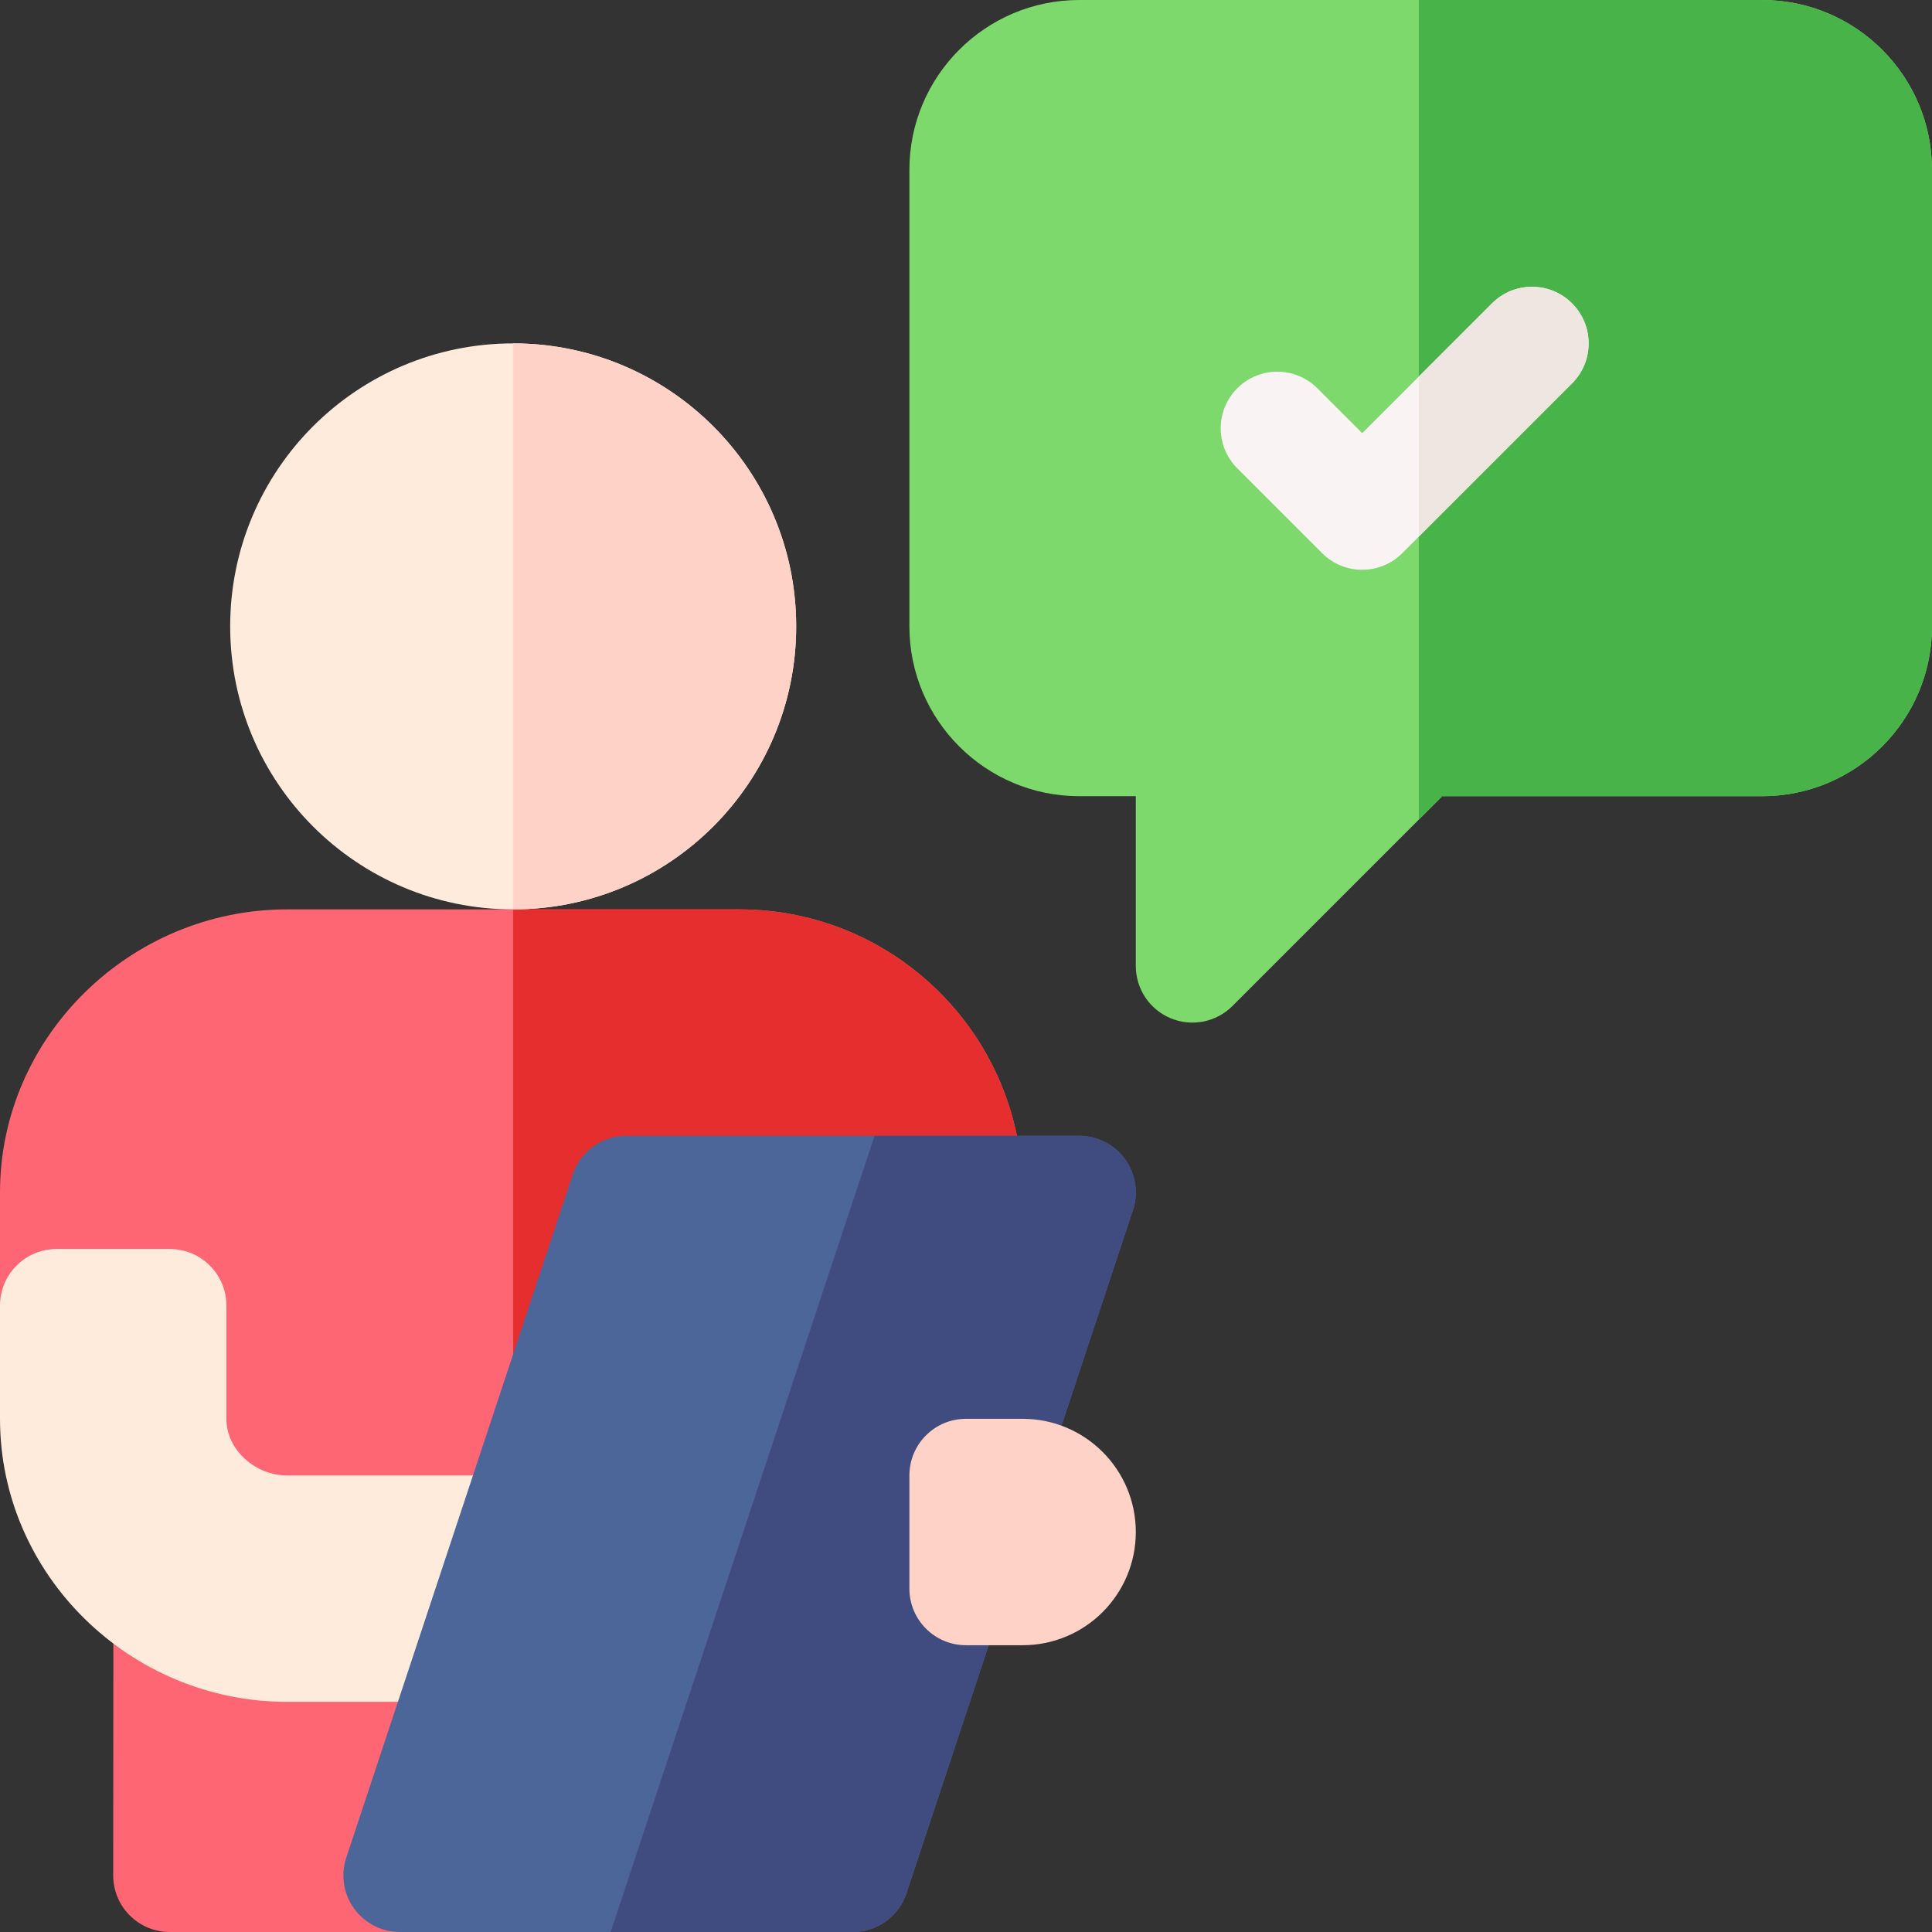
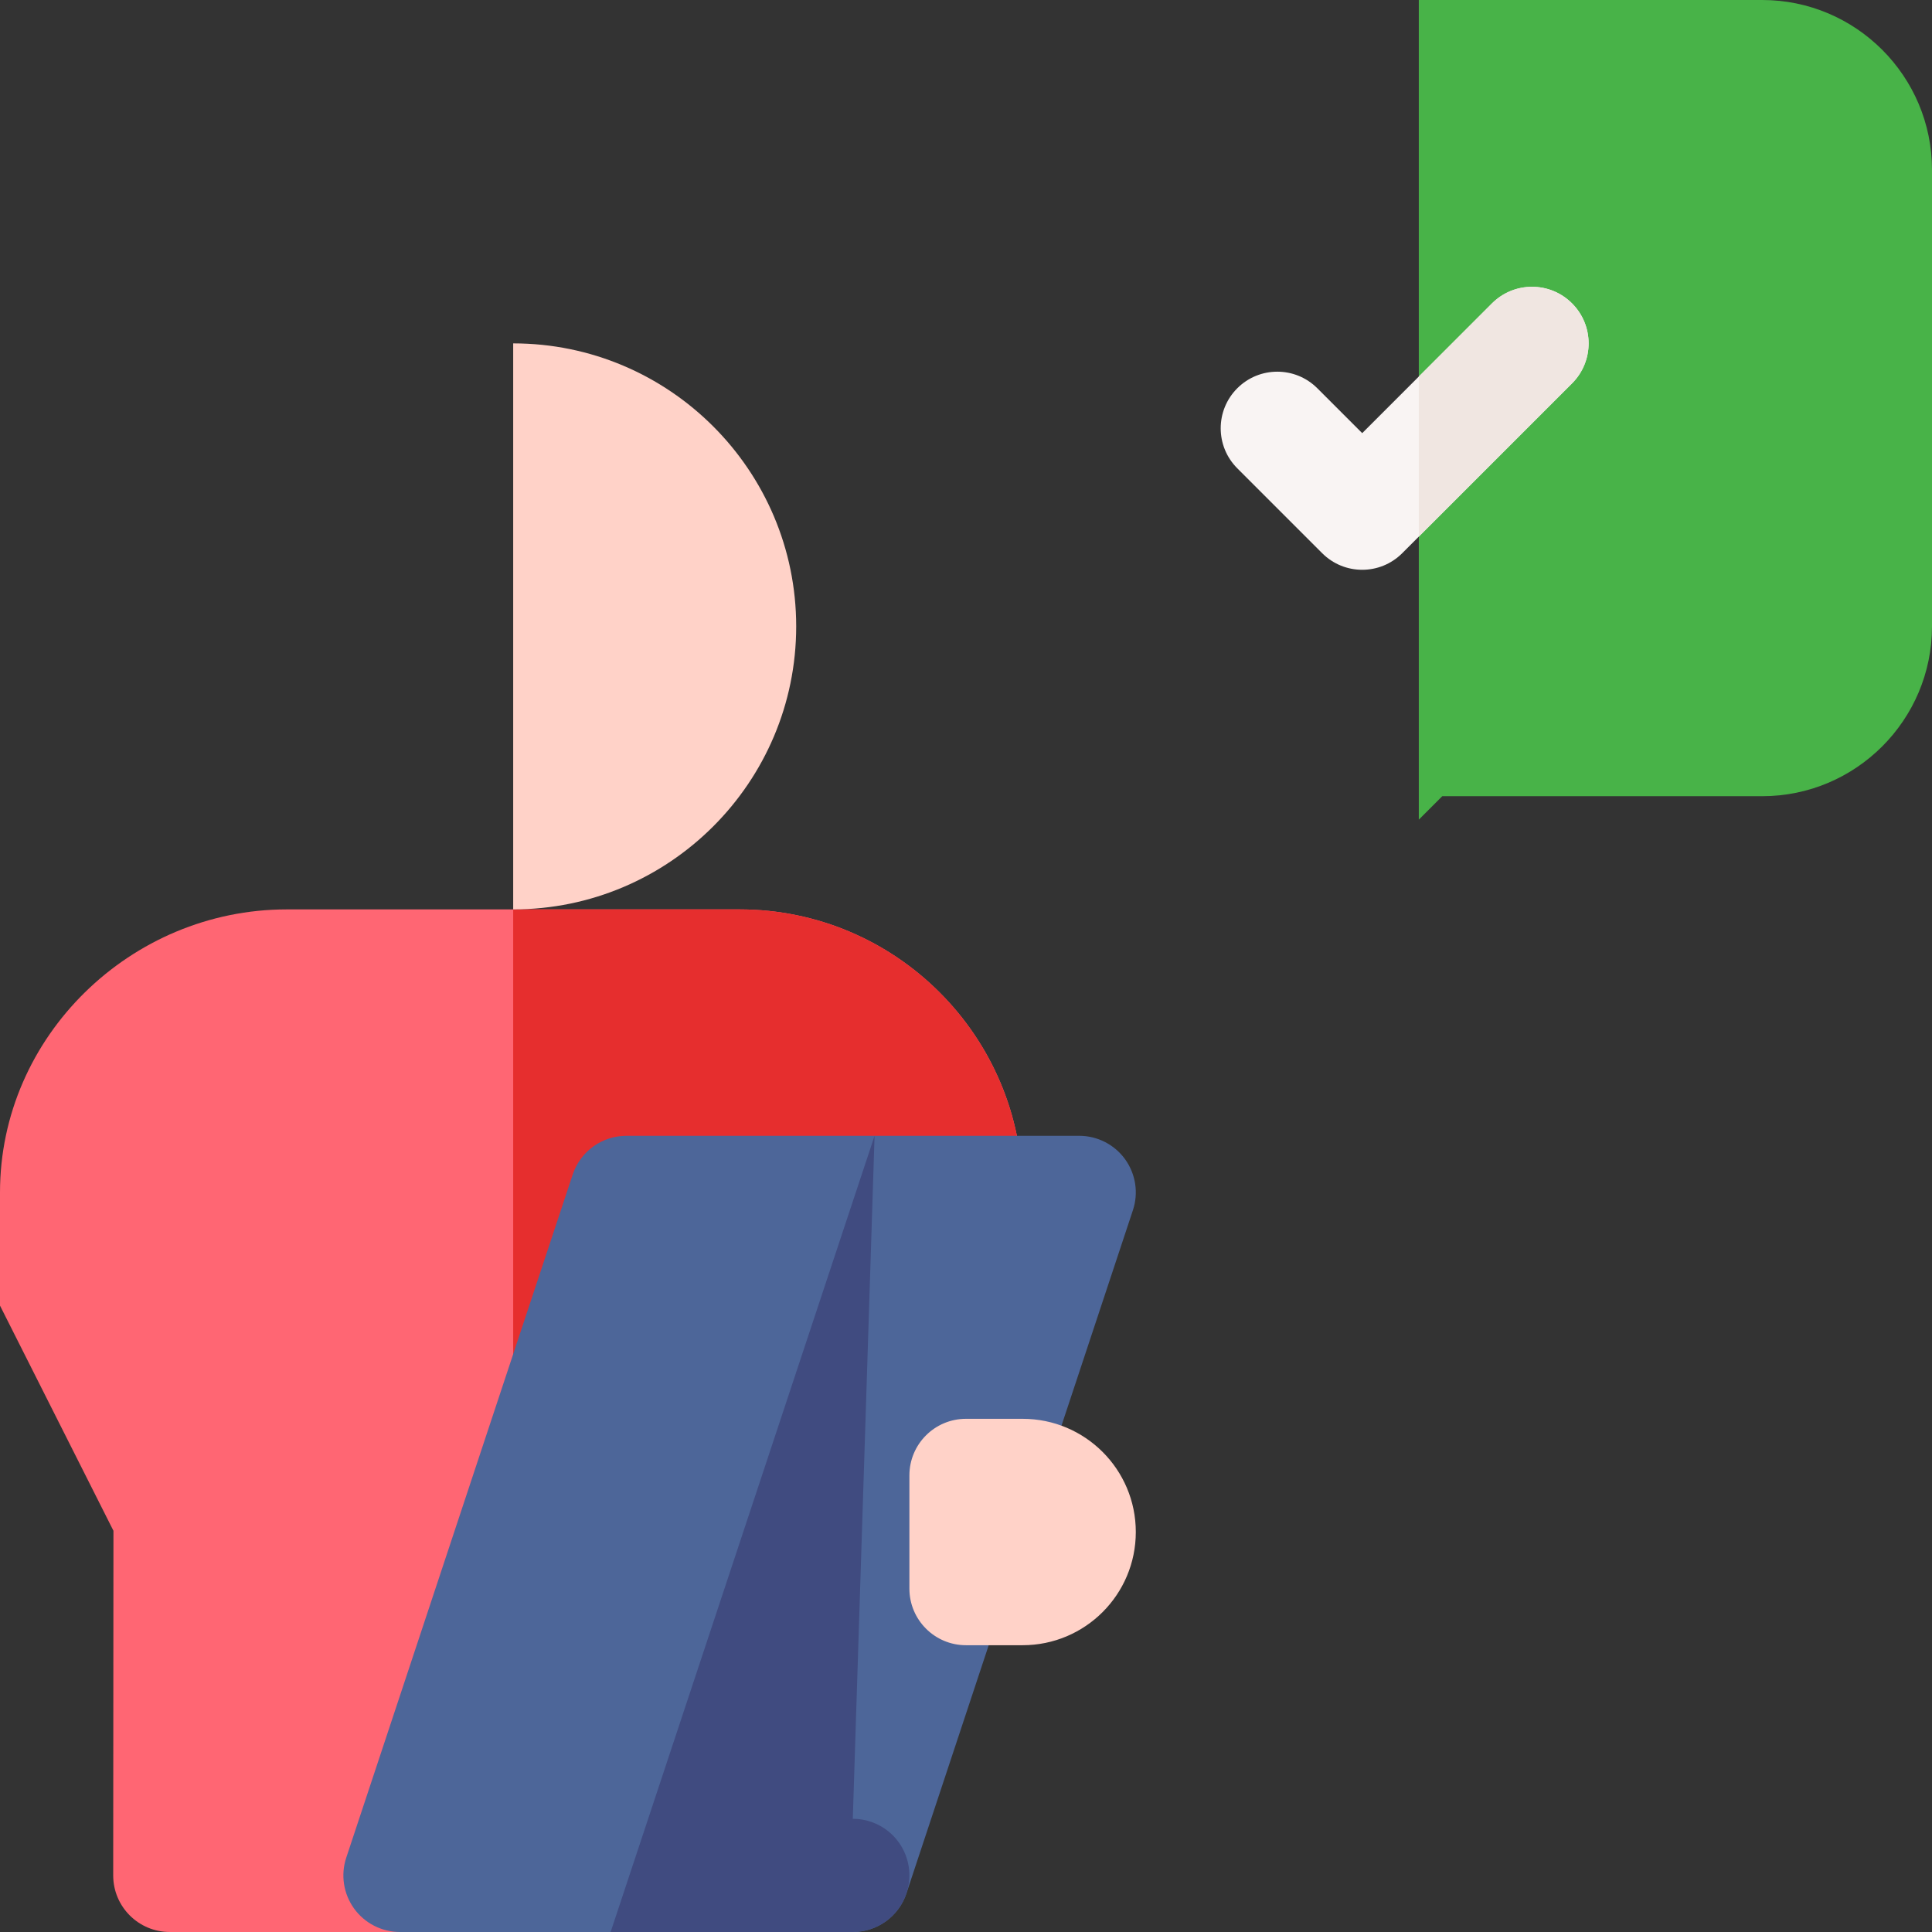
<svg xmlns="http://www.w3.org/2000/svg" id="Capa_1" enable-background="new 0 0 512 512" height="512" viewBox="0 0 512 512" width="512">
  <rect x="0" y="0" width="512" height="512" fill="#333333" stroke="none" />
  <g>
    <path d="m196 241h-60-60c-41.353 0-76 33.647-76 75v30l30.066 59.672-.066 91.328c0 8.291 6.709 15 15 15h61l30-35.455 135-160.545c0-41.353-33.647-75-75-75z" fill="#ff6673" />
-     <path d="m60 376v-30c0-8.284-6.716-15-15-15h-30c-8.284 0-15 6.716-15 15v30c0 41.421 34.579 75 76 75h105v-60h-105c-8.284 0-16-6.716-16-15z" fill="#ffebdc" />
    <path d="m196 241h-60v235.545l135-160.545c0-41.353-33.647-75-75-75z" fill="#e62e2e" />
    <path d="m298.173 307.226c-2.827-3.912-7.354-6.226-12.173-6.226h-120c-6.46 0-12.188 4.131-14.224 10.254l-60 181c-1.538 4.57-.762 9.609 2.051 13.521 2.827 3.911 7.354 6.225 12.173 6.225h120c6.46 0 12.188-4.131 14.224-10.254l60-181c1.538-4.585.761-9.609-2.051-13.52z" fill="#4d6699" />
-     <path d="m231.769 301-69.945 211h64.176c6.46 0 12.188-4.131 14.224-10.254l60-181c1.538-4.585.762-9.609-2.051-13.521-2.827-3.911-7.354-6.225-12.173-6.225z" fill="#404b80" />
+     <path d="m231.769 301-69.945 211h64.176c6.46 0 12.188-4.131 14.224-10.254c1.538-4.585.762-9.609-2.051-13.521-2.827-3.911-7.354-6.225-12.173-6.225z" fill="#404b80" />
    <path d="m271 436h-15c-8.284 0-15-6.716-15-15v-30c0-8.284 6.716-15 15-15h15c16.569 0 30 13.431 30 30 0 16.569-13.431 30-30 30z" fill="#ffd2c8" />
-     <path d="m467 0h-91-90c-24.814 0-45 20.186-45 45v121c0 24.814 20.186 45 45 45h15v45c0 6.064 3.647 11.543 9.258 13.857 5.533 2.309 12.023 1.071 16.348-3.252l49.394-49.394 6.211-6.211h84.789c24.814 0 45-20.186 45-45v-121c0-24.814-20.186-45-45-45z" fill="#7ed96c" />
    <path d="m467 211c24.814 0 45-20.186 45-45v-121c0-24.814-20.186-45-45-45h-91v217.211l6.211-6.211z" fill="#48b348" />
    <path d="m416.605 80.395c-5.859-5.859-15.352-5.859-21.211 0l-19.394 19.394-15 15-11.895-11.895c-5.859-5.859-15.352-5.859-21.211 0s-5.859 15.352 0 21.211l22.5 22.5c2.93 2.93 6.768 4.395 10.605 4.395s7.676-1.465 10.605-4.395l4.395-4.395 40.605-40.605c5.861-5.859 5.861-15.351.001-21.21z" fill="#f9f4f3" />
    <path d="m416.605 80.395c-5.859-5.859-15.352-5.859-21.211 0l-19.394 19.394v42.422l40.605-40.605c5.86-5.86 5.86-15.352 0-21.211z" fill="#f0e6e1" />
-     <circle cx="136" cy="166" fill="#ffebdc" r="75" />
    <path d="m211 166c0-41.353-33.647-75-75-75v150c41.353 0 75-33.647 75-75z" fill="#ffd2c8" />
  </g>
</svg>